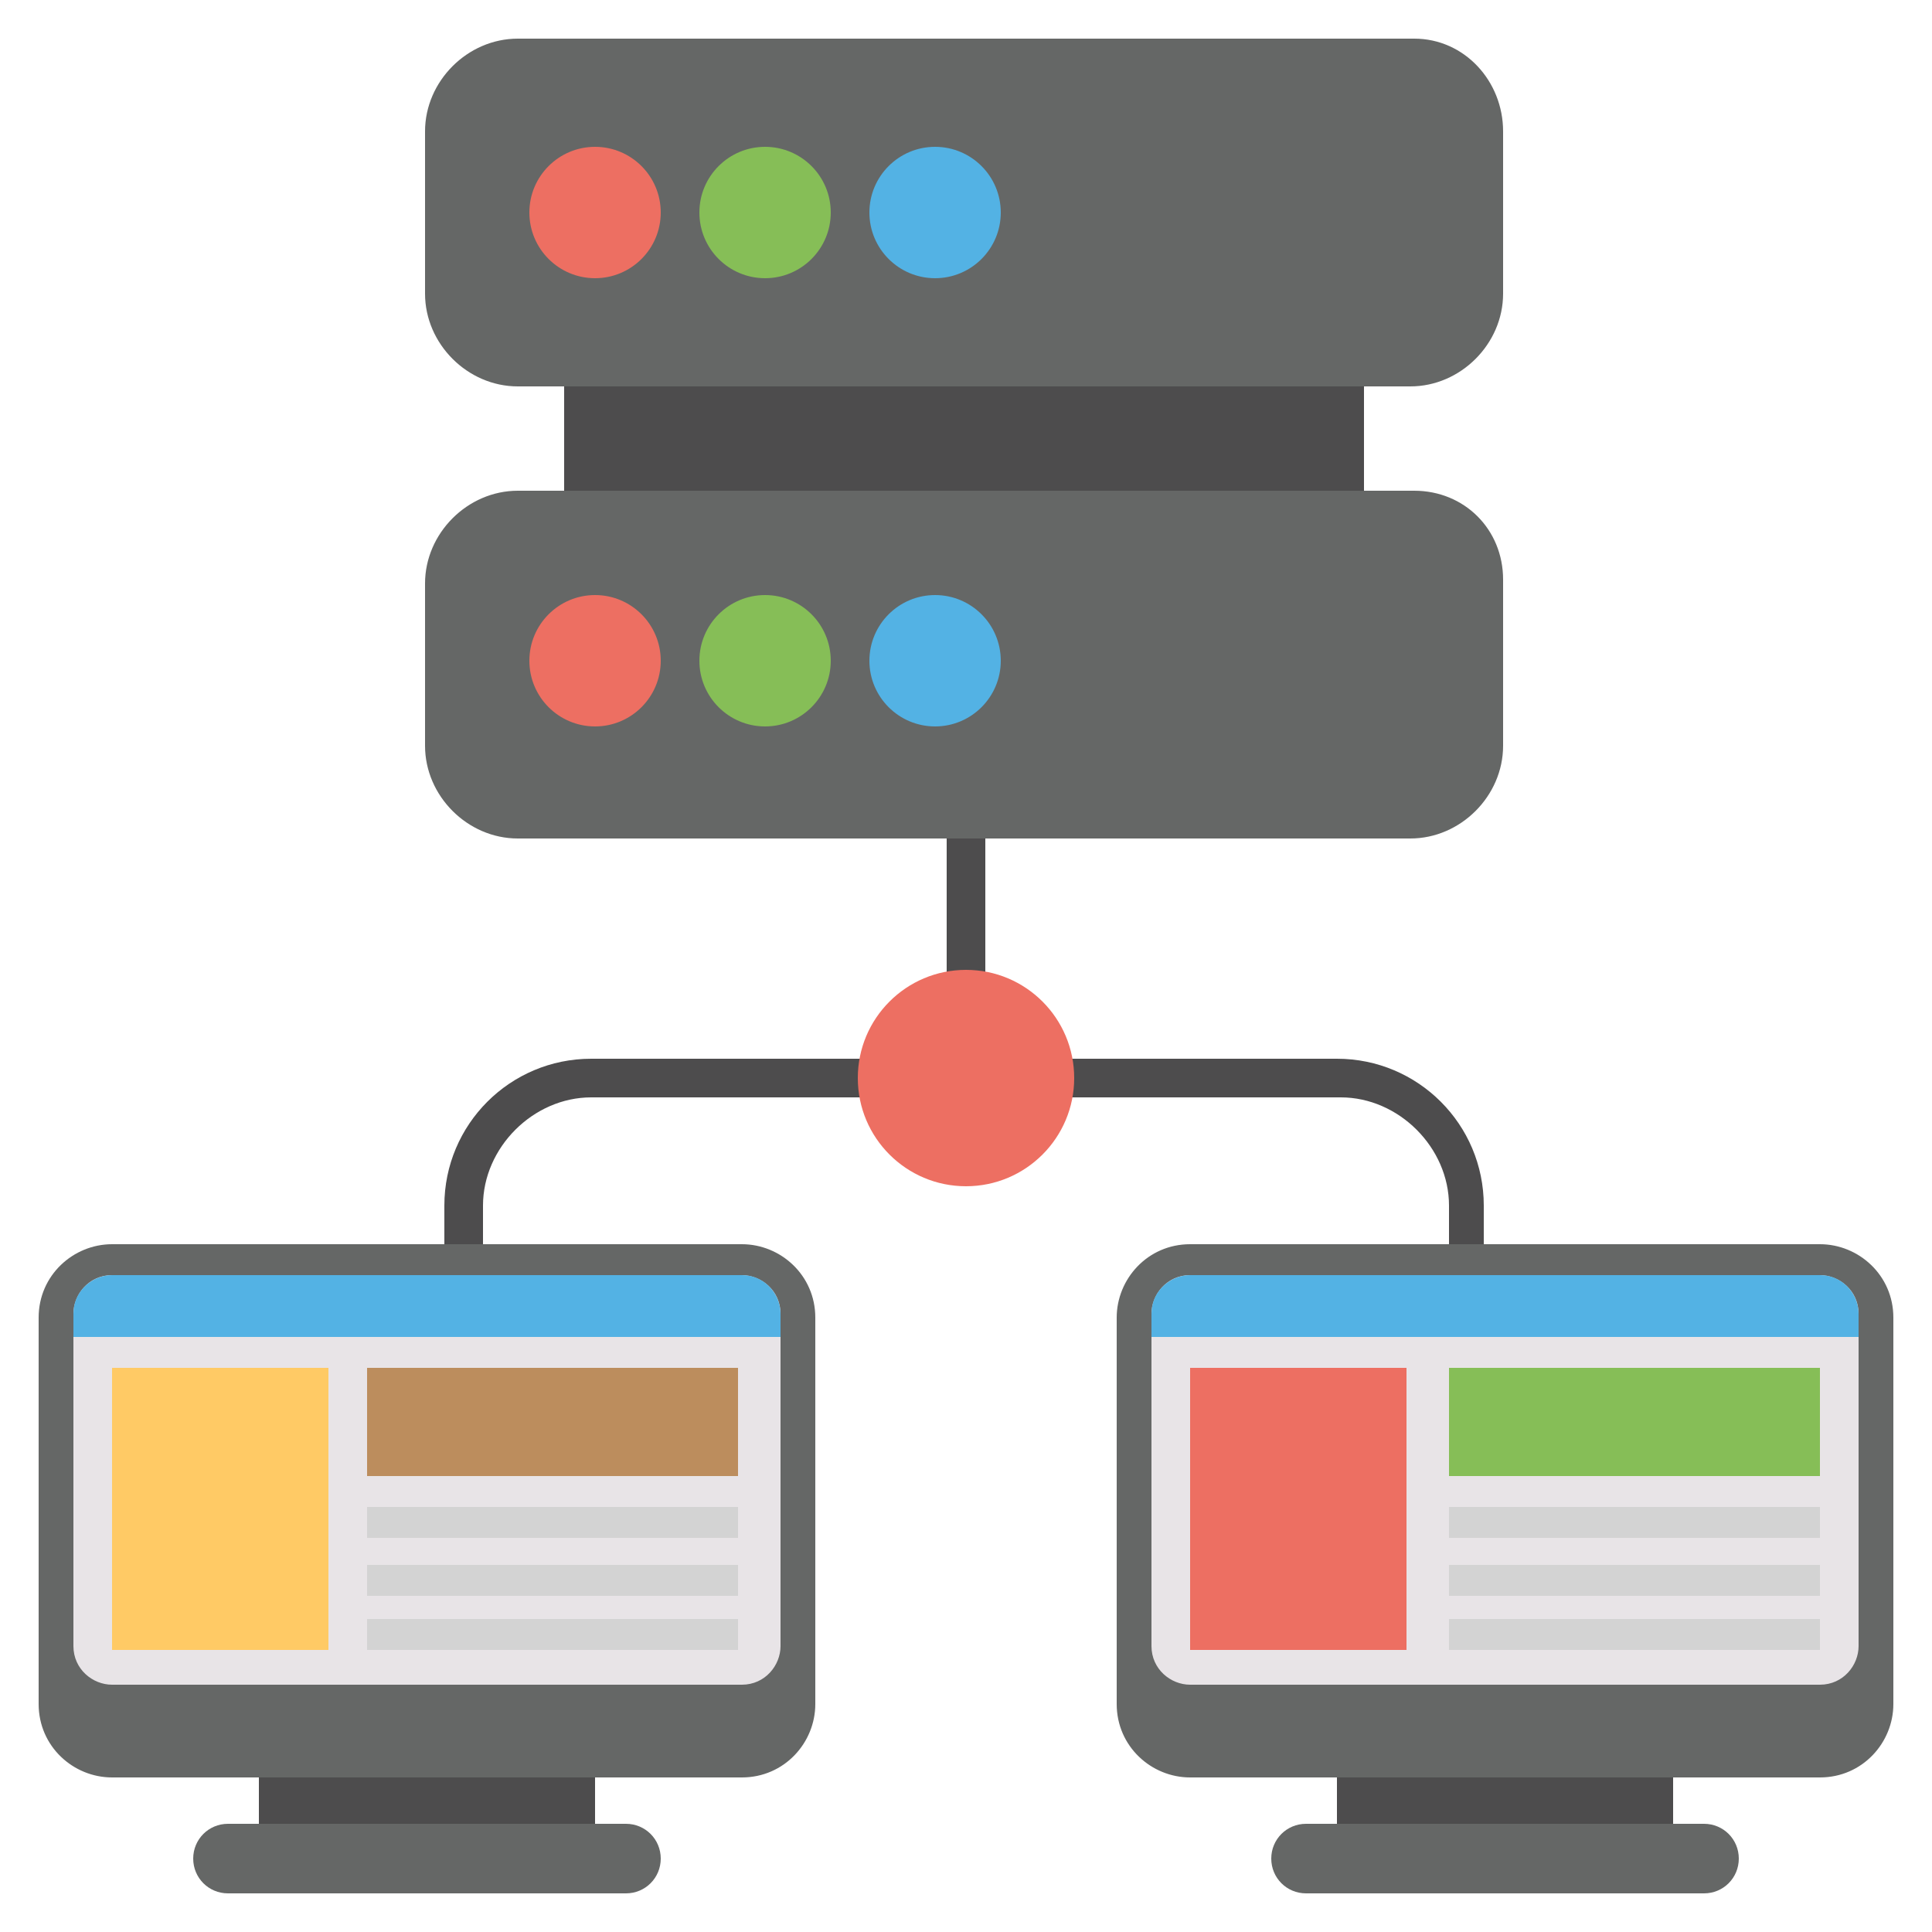
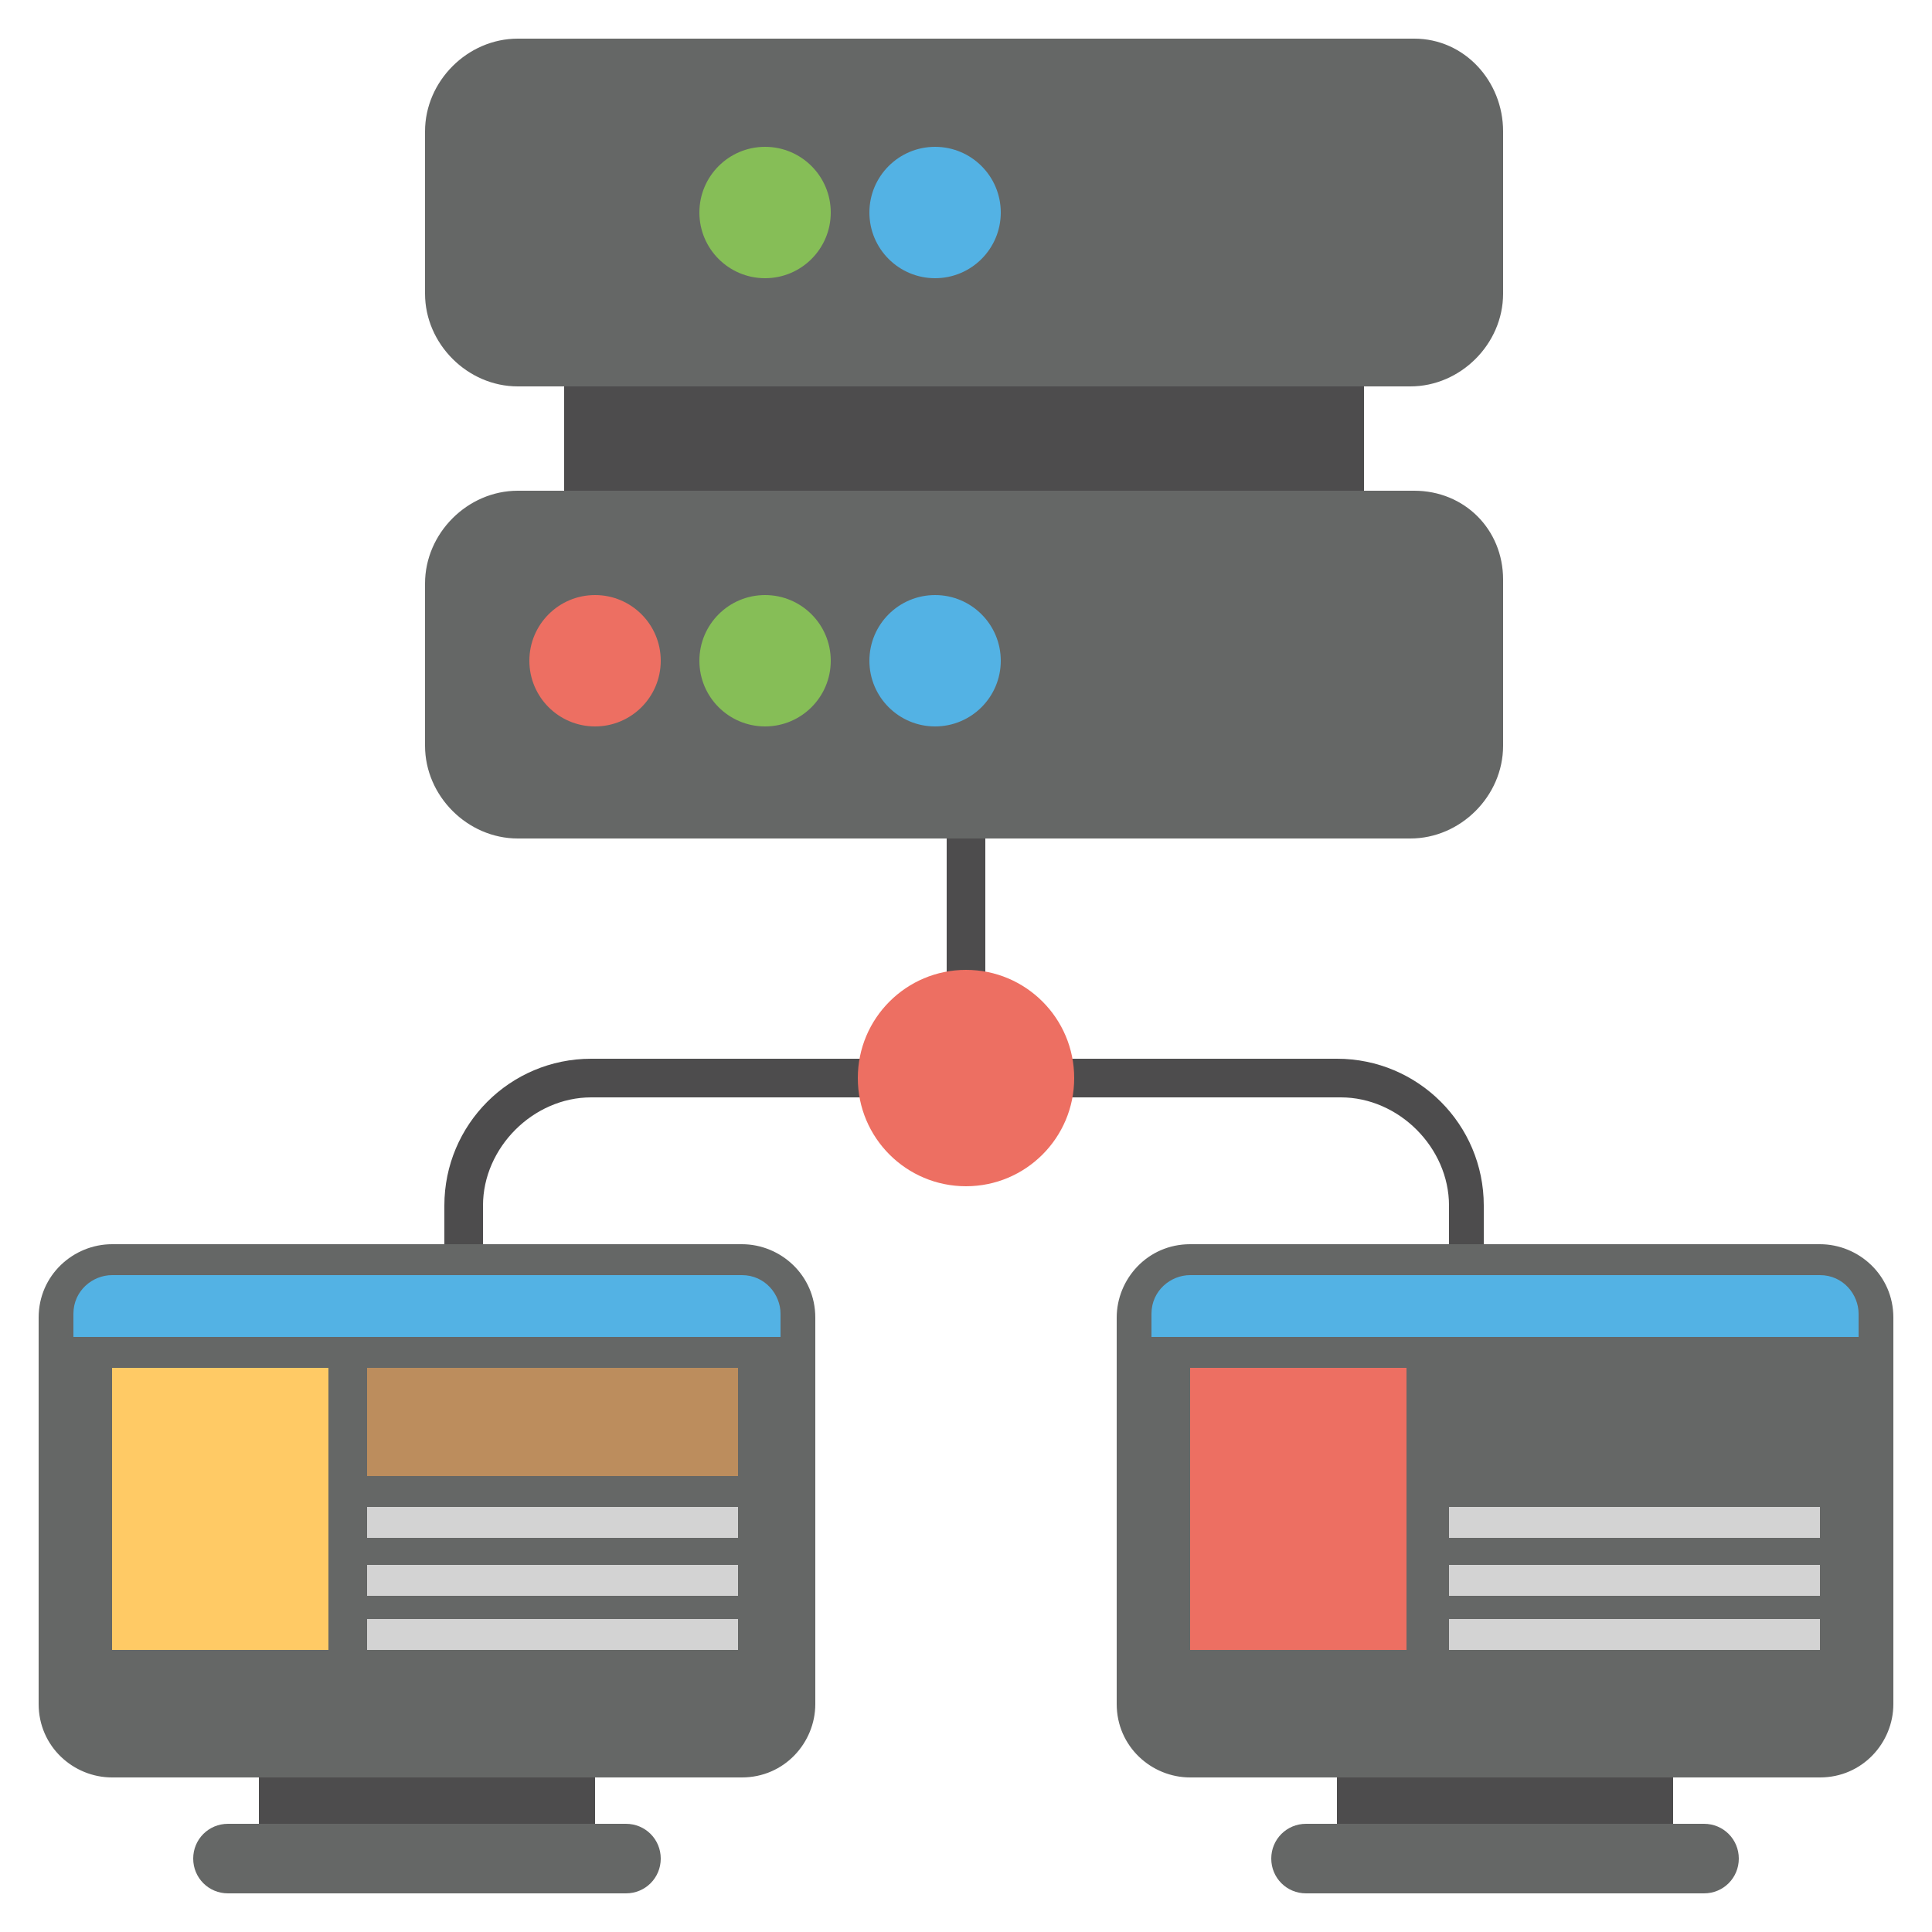
<svg xmlns="http://www.w3.org/2000/svg" width="800px" height="800px" viewBox="0 0 50 50" id="Layer_1" xml:space="preserve">
  <style type="text/css">	.st0{fill:#4D4C4D;}	.st1{fill:#ED6F62;}	.st2{fill:#656766;}	.st3{fill:#E8E4E7;}	.st4{fill:#53B2E4;}	.st5{fill:#FFCA65;}	.st6{fill:#BC8D5D;}	.st7{fill:#D3D3D3;}	.st8{fill:#86BE57;}</style>
  <rect class="st0" height="4.5" width="20.7" x="14.6" y="9.4" />
  <g>
    <rect class="st0" height="10.7" width="1" x="24.5" y="17" />
  </g>
  <g>
    <path class="st0" d="M38.5,36.3h-1v-5.1c0-1.5-1.3-2.8-2.8-2.8H15.3c-1.5,0-2.8,1.3-2.8,2.8v5.1h-1v-5.1c0-2.1,1.7-3.8,3.8-3.8   h19.3c2.1,0,3.8,1.7,3.8,3.8v5.1H38.5z" />
  </g>
  <circle class="st1" cx="25" cy="27.9" r="2.8" />
  <g>
    <g>
      <rect class="st0" height="1.5" width="8.7" x="6.7" y="45.8" />
      <path class="st2" d="M16.2,47.2H5.9c-0.5,0-0.9,0.4-0.9,0.9l0,0C5,48.6,5.4,49,5.9,49h10.3c0.5,0,0.9-0.4,0.9-0.9l0,0    C17.1,47.6,16.7,47.2,16.2,47.2z" />
      <path class="st2" d="M19.2,32.2H2.9c-1,0-1.9,0.8-1.9,1.9v10C1,45.2,1.9,46,2.9,46h16.3c1.1,0,1.9-0.9,1.9-1.9v-10    C21.1,33,20.2,32.2,19.2,32.2z" />
    </g>
-     <path class="st3" d="M2.9,43.6c-0.5,0-1-0.4-1-1V34c0-0.5,0.4-1,1-1h16.3c0.5,0,1,0.4,1,1v8.6c0,0.5-0.4,1-1,1H2.9z" />
    <path class="st4" d="M20.2,34.6V34c0-0.5-0.4-1-1-1H2.9c-0.5,0-1,0.4-1,1v0.6H20.2z" />
    <rect class="st5" height="7.3" width="5.6" x="2.9" y="35.4" />
    <rect class="st6" height="2.8" width="9.6" x="9.5" y="35.4" />
    <rect class="st7" height="0.8" width="9.6" x="9.5" y="39" />
    <rect class="st7" height="0.8" width="9.6" x="9.5" y="40.5" />
    <rect class="st7" height="0.8" width="9.6" x="9.5" y="41.9" />
    <g>
      <rect class="st0" height="1.5" width="8.7" x="34.6" y="45.8" />
      <path class="st2" d="M44.1,47.2H33.8c-0.5,0-0.9,0.4-0.9,0.9l0,0c0,0.5,0.4,0.9,0.9,0.9h10.3c0.5,0,0.9-0.4,0.9-0.9l0,0    C45,47.6,44.6,47.2,44.1,47.2z" />
      <path class="st2" d="M47.1,32.2H30.8c-1.1,0-1.9,0.9-1.9,1.9v10c0,1.1,0.9,1.9,1.9,1.9h16.3c1.1,0,1.9-0.9,1.9-1.9v-10    C49,33,48.1,32.2,47.1,32.2z" />
    </g>
-     <path class="st3" d="M30.8,43.6c-0.5,0-1-0.4-1-1V34c0-0.5,0.4-1,1-1h16.3c0.5,0,1,0.4,1,1v8.6c0,0.5-0.4,1-1,1H30.8z" />
    <path class="st4" d="M48.1,34.6V34c0-0.5-0.4-1-1-1H30.8c-0.5,0-1,0.4-1,1v0.6H48.1z" />
    <rect class="st1" height="7.3" width="5.6" x="30.8" y="35.4" />
-     <rect class="st8" height="2.8" width="9.6" x="37.5" y="35.4" />
    <rect class="st7" height="0.8" width="9.6" x="37.5" y="39" />
    <rect class="st7" height="0.8" width="9.6" x="37.5" y="40.5" />
    <rect class="st7" height="0.8" width="9.6" x="37.5" y="41.9" />
  </g>
  <path class="st2" d="M36.6,1H13.4C12.1,1,11,2.1,11,3.4v4.2c0,1.3,1.1,2.4,2.4,2.4h23.1c1.3,0,2.4-1.1,2.4-2.4V3.4  C38.9,2.1,37.9,1,36.6,1z" />
  <g>
-     <circle class="st1" cx="15.4" cy="5.5" r="1.7" />
    <circle class="st8" cx="19.8" cy="5.5" r="1.7" />
    <circle class="st4" cx="24.2" cy="5.5" r="1.7" />
  </g>
  <path class="st2" d="M36.6,12.7H13.4c-1.3,0-2.4,1.1-2.4,2.4v4.2c0,1.3,1.1,2.4,2.4,2.4h23.1c1.3,0,2.4-1.1,2.4-2.4V15  C38.9,13.7,37.9,12.7,36.6,12.7z" />
  <g>
    <circle class="st1" cx="15.4" cy="17.1" r="1.7" />
    <circle class="st8" cx="19.8" cy="17.1" r="1.7" />
    <circle class="st4" cx="24.2" cy="17.1" r="1.7" />
  </g>
</svg>